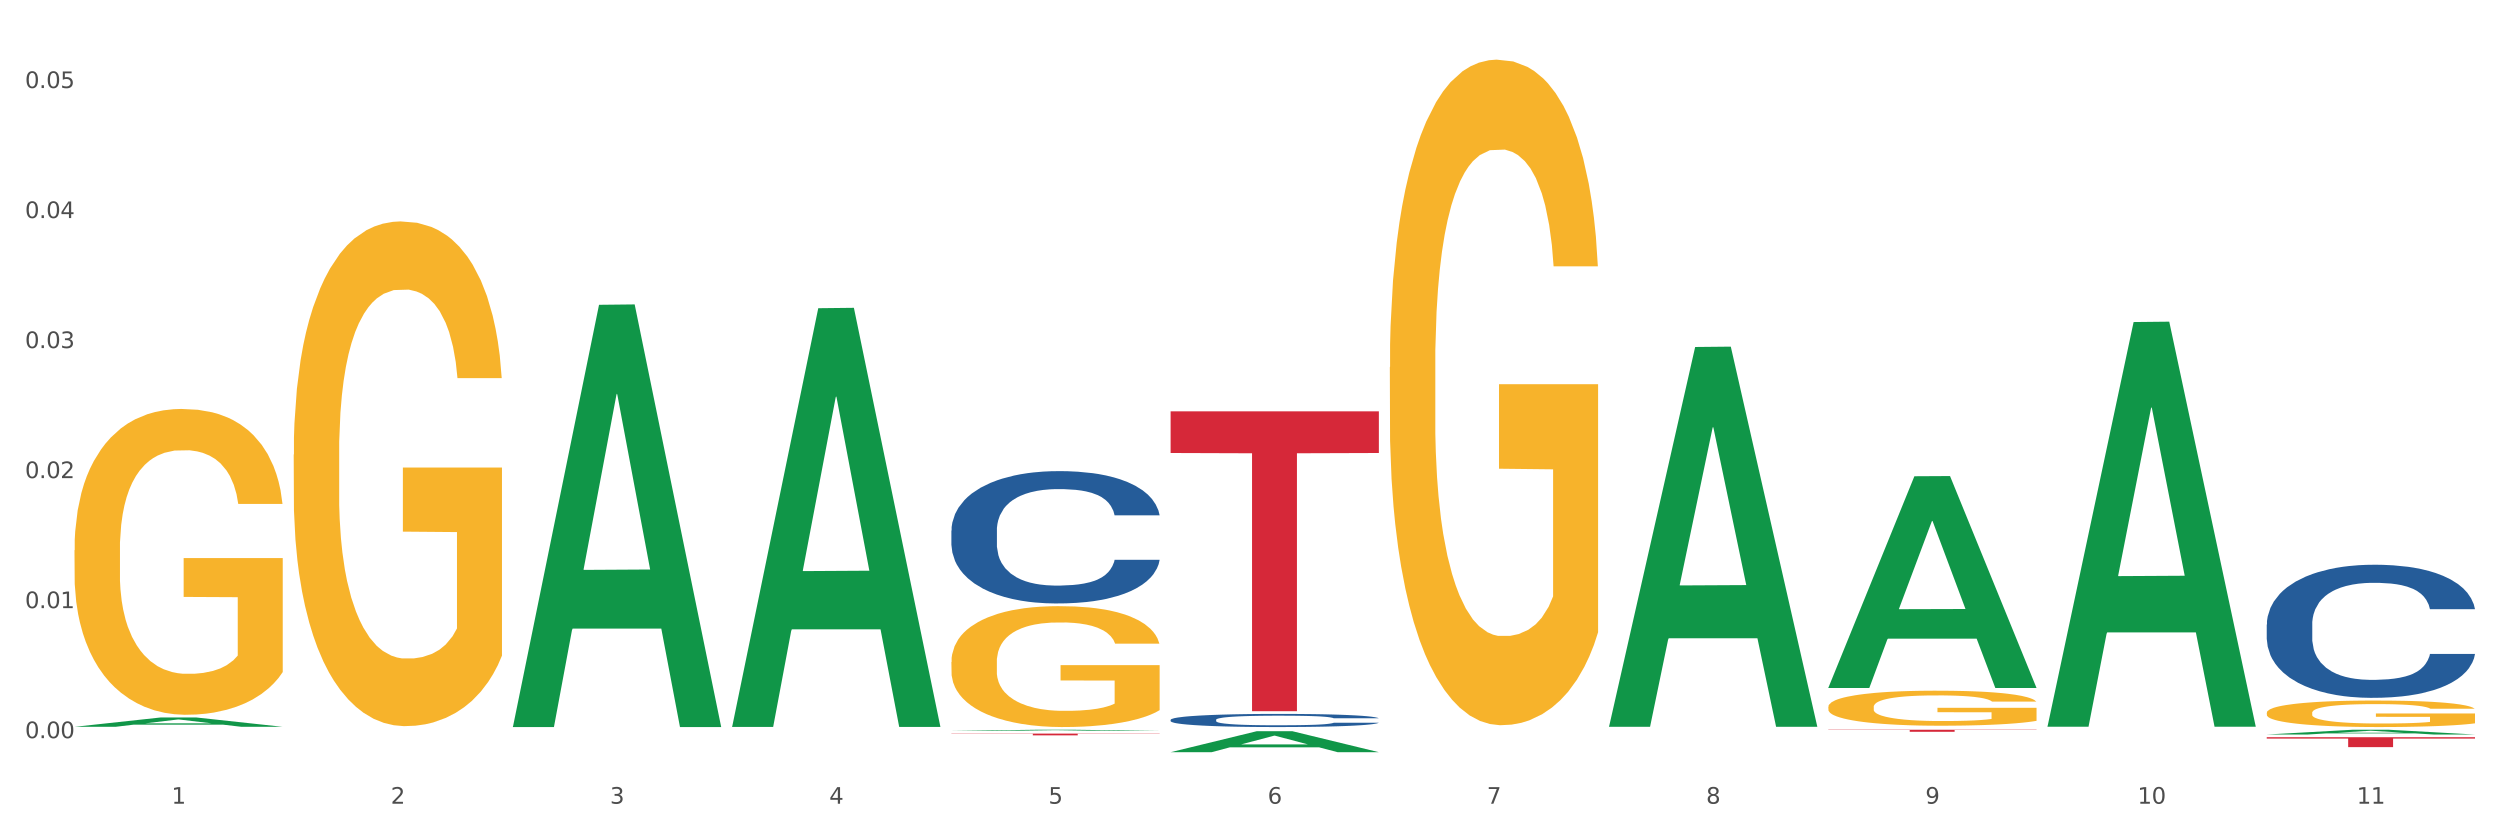
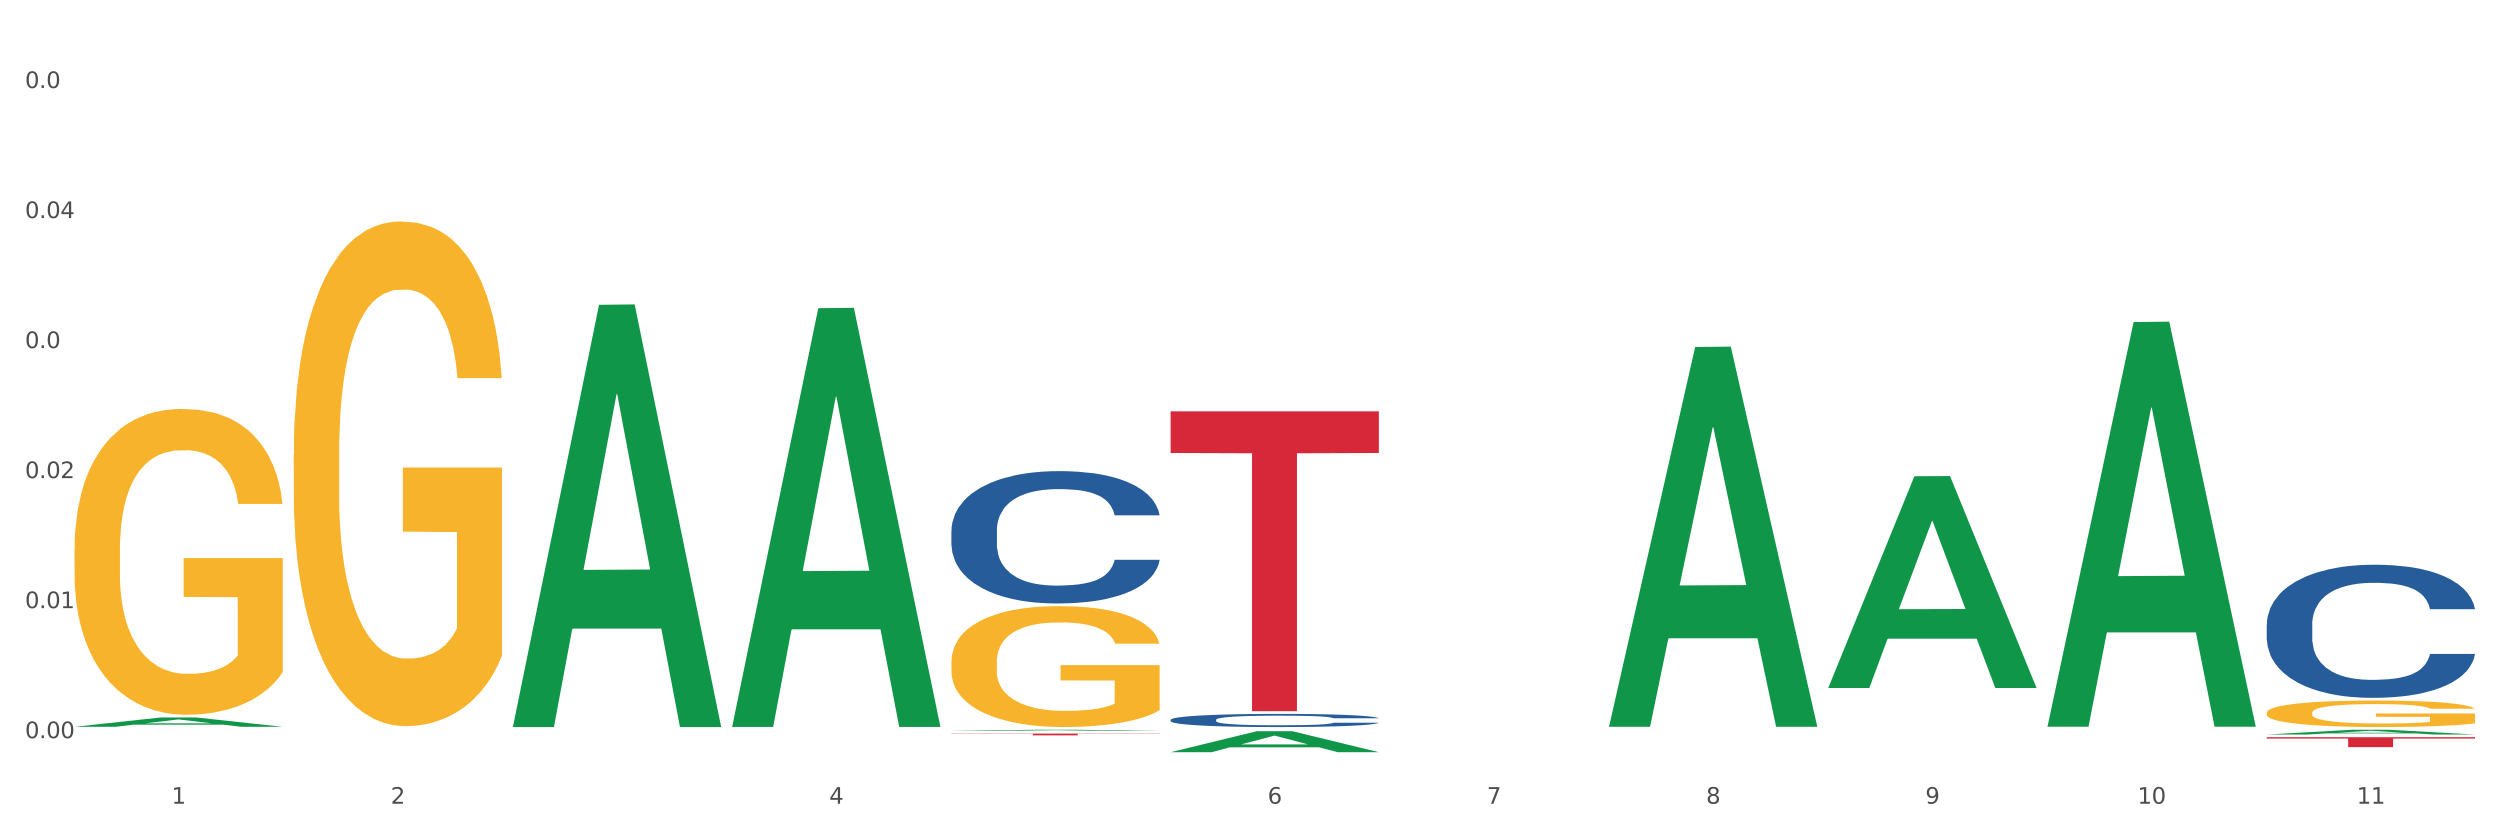
<svg xmlns="http://www.w3.org/2000/svg" xmlns:xlink="http://www.w3.org/1999/xlink" width="1080pt" height="360pt" viewBox="0 0 1080 360" version="1.1">
  <rect x="0" y="0" width="1080" height="360" fill="#333333" stroke="none" />
  <defs>
    <style type="text/css">*{stroke-linejoin: round; stroke-linecap: butt}</style>
  </defs>
  <g id="figure_1">
    <g id="patch_1">
      <path d="M 0 360  L 1080 360  L 1080 0  L 0 0  z " style="fill: #ffffff; stroke: #ffffff; stroke-linejoin: miter" />
    </g>
    <g id="axes_1">
      <g id="matplotlib.axis_1">
        <g id="xtick_1">
          <g id="text_1">
            <g style="fill: #4d4d4d" transform="translate(74.106 347.204) scale(0.096 -0.096)">
              <defs>
                <path id="DejaVuSans-31" d="M 794 531  L 1825 531  L 1825 4091  L 703 3866  L 703 4441  L 1819 4666  L 2450 4666  L 2450 531  L 3481 531  L 3481 0  L 794 0  L 794 531  z " transform="scale(0.016)" />
              </defs>
              <use xlink:href="#DejaVuSans-31" />
            </g>
          </g>
        </g>
        <g id="xtick_2">
          <g id="text_2">
            <g style="fill: #4d4d4d" transform="translate(168.812 347.204) scale(0.096 -0.096)">
              <defs>
                <path id="DejaVuSans-32" d="M 1228 531  L 3431 531  L 3431 0  L 469 0  L 469 531  Q 828 903 1448 1529  Q 2069 2156 2228 2338  Q 2531 2678 2651 2914  Q 2772 3150 2772 3378  Q 2772 3750 2511 3984  Q 2250 4219 1831 4219  Q 1534 4219 1204 4116  Q 875 4013 500 3803  L 500 4441  Q 881 4594 1212 4672  Q 1544 4750 1819 4750  Q 2544 4750 2975 4387  Q 3406 4025 3406 3419  Q 3406 3131 3298 2873  Q 3191 2616 2906 2266  Q 2828 2175 2409 1742  Q 1991 1309 1228 531  z " transform="scale(0.016)" />
              </defs>
              <use xlink:href="#DejaVuSans-32" />
            </g>
          </g>
        </g>
        <g id="xtick_3">
          <g id="text_3">
            <g style="fill: #4d4d4d" transform="translate(263.517 347.204) scale(0.096 -0.096)">
              <defs>
-                 <path id="DejaVuSans-33" d="M 2597 2516  Q 3050 2419 3304 2112  Q 3559 1806 3559 1356  Q 3559 666 3084 287  Q 2609 -91 1734 -91  Q 1441 -91 1130 -33  Q 819 25 488 141  L 488 750  Q 750 597 1062 519  Q 1375 441 1716 441  Q 2309 441 2620 675  Q 2931 909 2931 1356  Q 2931 1769 2642 2001  Q 2353 2234 1838 2234  L 1294 2234  L 1294 2753  L 1863 2753  Q 2328 2753 2575 2939  Q 2822 3125 2822 3475  Q 2822 3834 2567 4026  Q 2313 4219 1838 4219  Q 1578 4219 1281 4162  Q 984 4106 628 3988  L 628 4550  Q 988 4650 1302 4700  Q 1616 4750 1894 4750  Q 2613 4750 3031 4423  Q 3450 4097 3450 3541  Q 3450 3153 3228 2886  Q 3006 2619 2597 2516  z " transform="scale(0.016)" />
-               </defs>
+                 </defs>
              <use xlink:href="#DejaVuSans-33" />
            </g>
          </g>
        </g>
        <g id="xtick_4">
          <g id="text_4">
            <g style="fill: #4d4d4d" transform="translate(358.223 347.204) scale(0.096 -0.096)">
              <defs>
                <path id="DejaVuSans-34" d="M 2419 4116  L 825 1625  L 2419 1625  L 2419 4116  z M 2253 4666  L 3047 4666  L 3047 1625  L 3713 1625  L 3713 1100  L 3047 1100  L 3047 0  L 2419 0  L 2419 1100  L 313 1100  L 313 1709  L 2253 4666  z " transform="scale(0.016)" />
              </defs>
              <use xlink:href="#DejaVuSans-34" />
            </g>
          </g>
        </g>
        <g id="xtick_5">
          <g id="text_5">
            <g style="fill: #4d4d4d" transform="translate(452.928 347.204) scale(0.096 -0.096)">
              <defs>
-                 <path id="DejaVuSans-35" d="M 691 4666  L 3169 4666  L 3169 4134  L 1269 4134  L 1269 2991  Q 1406 3038 1543 3061  Q 1681 3084 1819 3084  Q 2600 3084 3056 2656  Q 3513 2228 3513 1497  Q 3513 744 3044 326  Q 2575 -91 1722 -91  Q 1428 -91 1123 -41  Q 819 9 494 109  L 494 744  Q 775 591 1075 516  Q 1375 441 1709 441  Q 2250 441 2565 725  Q 2881 1009 2881 1497  Q 2881 1984 2565 2268  Q 2250 2553 1709 2553  Q 1456 2553 1204 2497  Q 953 2441 691 2322  L 691 4666  z " transform="scale(0.016)" />
-               </defs>
+                 </defs>
              <use xlink:href="#DejaVuSans-35" />
            </g>
          </g>
        </g>
        <g id="xtick_6">
          <g id="text_6">
            <g style="fill: #4d4d4d" transform="translate(547.634 347.204) scale(0.096 -0.096)">
              <defs>
                <path id="DejaVuSans-36" d="M 2113 2584  Q 1688 2584 1439 2293  Q 1191 2003 1191 1497  Q 1191 994 1439 701  Q 1688 409 2113 409  Q 2538 409 2786 701  Q 3034 994 3034 1497  Q 3034 2003 2786 2293  Q 2538 2584 2113 2584  z M 3366 4563  L 3366 3988  Q 3128 4100 2886 4159  Q 2644 4219 2406 4219  Q 1781 4219 1451 3797  Q 1122 3375 1075 2522  Q 1259 2794 1537 2939  Q 1816 3084 2150 3084  Q 2853 3084 3261 2657  Q 3669 2231 3669 1497  Q 3669 778 3244 343  Q 2819 -91 2113 -91  Q 1303 -91 875 529  Q 447 1150 447 2328  Q 447 3434 972 4092  Q 1497 4750 2381 4750  Q 2619 4750 2861 4703  Q 3103 4656 3366 4563  z " transform="scale(0.016)" />
              </defs>
              <use xlink:href="#DejaVuSans-36" />
            </g>
          </g>
        </g>
        <g id="xtick_7">
          <g id="text_7">
            <g style="fill: #4d4d4d" transform="translate(642.339 347.204) scale(0.096 -0.096)">
              <defs>
                <path id="DejaVuSans-37" d="M 525 4666  L 3525 4666  L 3525 4397  L 1831 0  L 1172 0  L 2766 4134  L 525 4134  L 525 4666  z " transform="scale(0.016)" />
              </defs>
              <use xlink:href="#DejaVuSans-37" />
            </g>
          </g>
        </g>
        <g id="xtick_8">
          <g id="text_8">
            <g style="fill: #4d4d4d" transform="translate(737.044 347.204) scale(0.096 -0.096)">
              <defs>
                <path id="DejaVuSans-38" d="M 2034 2216  Q 1584 2216 1326 1975  Q 1069 1734 1069 1313  Q 1069 891 1326 650  Q 1584 409 2034 409  Q 2484 409 2743 651  Q 3003 894 3003 1313  Q 3003 1734 2745 1975  Q 2488 2216 2034 2216  z M 1403 2484  Q 997 2584 770 2862  Q 544 3141 544 3541  Q 544 4100 942 4425  Q 1341 4750 2034 4750  Q 2731 4750 3128 4425  Q 3525 4100 3525 3541  Q 3525 3141 3298 2862  Q 3072 2584 2669 2484  Q 3125 2378 3379 2068  Q 3634 1759 3634 1313  Q 3634 634 3220 271  Q 2806 -91 2034 -91  Q 1263 -91 848 271  Q 434 634 434 1313  Q 434 1759 690 2068  Q 947 2378 1403 2484  z M 1172 3481  Q 1172 3119 1398 2916  Q 1625 2713 2034 2713  Q 2441 2713 2670 2916  Q 2900 3119 2900 3481  Q 2900 3844 2670 4047  Q 2441 4250 2034 4250  Q 1625 4250 1398 4047  Q 1172 3844 1172 3481  z " transform="scale(0.016)" />
              </defs>
              <use xlink:href="#DejaVuSans-38" />
            </g>
          </g>
        </g>
        <g id="xtick_9">
          <g id="text_9">
            <g style="fill: #4d4d4d" transform="translate(831.75 347.204) scale(0.096 -0.096)">
              <defs>
                <path id="DejaVuSans-39" d="M 703 97  L 703 672  Q 941 559 1184 500  Q 1428 441 1663 441  Q 2288 441 2617 861  Q 2947 1281 2994 2138  Q 2813 1869 2534 1725  Q 2256 1581 1919 1581  Q 1219 1581 811 2004  Q 403 2428 403 3163  Q 403 3881 828 4315  Q 1253 4750 1959 4750  Q 2769 4750 3195 4129  Q 3622 3509 3622 2328  Q 3622 1225 3098 567  Q 2575 -91 1691 -91  Q 1453 -91 1209 -44  Q 966 3 703 97  z M 1959 2075  Q 2384 2075 2632 2365  Q 2881 2656 2881 3163  Q 2881 3666 2632 3958  Q 2384 4250 1959 4250  Q 1534 4250 1286 3958  Q 1038 3666 1038 3163  Q 1038 2656 1286 2365  Q 1534 2075 1959 2075  z " transform="scale(0.016)" />
              </defs>
              <use xlink:href="#DejaVuSans-39" />
            </g>
          </g>
        </g>
        <g id="xtick_10">
          <g id="text_10">
            <g style="fill: #4d4d4d" transform="translate(923.401 347.204) scale(0.096 -0.096)">
              <defs>
                <path id="DejaVuSans-30" d="M 2034 4250  Q 1547 4250 1301 3770  Q 1056 3291 1056 2328  Q 1056 1369 1301 889  Q 1547 409 2034 409  Q 2525 409 2770 889  Q 3016 1369 3016 2328  Q 3016 3291 2770 3770  Q 2525 4250 2034 4250  z M 2034 4750  Q 2819 4750 3233 4129  Q 3647 3509 3647 2328  Q 3647 1150 3233 529  Q 2819 -91 2034 -91  Q 1250 -91 836 529  Q 422 1150 422 2328  Q 422 3509 836 4129  Q 1250 4750 2034 4750  z " transform="scale(0.016)" />
              </defs>
              <use xlink:href="#DejaVuSans-31" />
              <use xlink:href="#DejaVuSans-30" transform="translate(63.623 0)" />
            </g>
          </g>
        </g>
        <g id="xtick_11">
          <g id="text_11">
            <g style="fill: #4d4d4d" transform="translate(1018.107 347.204) scale(0.096 -0.096)">
              <use xlink:href="#DejaVuSans-31" />
              <use xlink:href="#DejaVuSans-31" transform="translate(63.623 0)" />
            </g>
          </g>
        </g>
        <g id="xtick_12" />
        <g id="xtick_13" />
        <g id="xtick_14" />
        <g id="xtick_15" />
        <g id="xtick_16" />
        <g id="xtick_17" />
        <g id="xtick_18" />
        <g id="xtick_19" />
        <g id="xtick_20" />
        <g id="xtick_21" />
      </g>
      <g id="matplotlib.axis_2">
        <g id="ytick_1">
          <g id="text_12">
            <g style="fill: #4d4d4d" transform="translate(10.8 318.89) scale(0.096 -0.096)">
              <defs>
                <path id="DejaVuSans-2e" d="M 684 794  L 1344 794  L 1344 0  L 684 0  L 684 794  z " transform="scale(0.016)" />
              </defs>
              <use xlink:href="#DejaVuSans-30" />
              <use xlink:href="#DejaVuSans-2e" transform="translate(63.623 0)" />
              <use xlink:href="#DejaVuSans-30" transform="translate(95.41 0)" />
              <use xlink:href="#DejaVuSans-30" transform="translate(159.033 0)" />
            </g>
          </g>
        </g>
        <g id="ytick_2">
          <g id="text_13">
            <g style="fill: #4d4d4d" transform="translate(10.8 262.718) scale(0.096 -0.096)">
              <use xlink:href="#DejaVuSans-30" />
              <use xlink:href="#DejaVuSans-2e" transform="translate(63.623 0)" />
              <use xlink:href="#DejaVuSans-30" transform="translate(95.41 0)" />
              <use xlink:href="#DejaVuSans-31" transform="translate(159.033 0)" />
            </g>
          </g>
        </g>
        <g id="ytick_3">
          <g id="text_14">
            <g style="fill: #4d4d4d" transform="translate(10.8 206.547) scale(0.096 -0.096)">
              <use xlink:href="#DejaVuSans-30" />
              <use xlink:href="#DejaVuSans-2e" transform="translate(63.623 0)" />
              <use xlink:href="#DejaVuSans-30" transform="translate(95.41 0)" />
              <use xlink:href="#DejaVuSans-32" transform="translate(159.033 0)" />
            </g>
          </g>
        </g>
        <g id="ytick_4">
          <g id="text_15">
            <g style="fill: #4d4d4d" transform="translate(10.8 150.376) scale(0.096 -0.096)">
              <use xlink:href="#DejaVuSans-30" />
              <use xlink:href="#DejaVuSans-2e" transform="translate(63.623 0)" />
              <use xlink:href="#DejaVuSans-30" transform="translate(95.41 0)" />
              <use xlink:href="#DejaVuSans-33" transform="translate(159.033 0)" />
            </g>
          </g>
        </g>
        <g id="ytick_5">
          <g id="text_16">
            <g style="fill: #4d4d4d" transform="translate(10.8 94.205) scale(0.096 -0.096)">
              <use xlink:href="#DejaVuSans-30" />
              <use xlink:href="#DejaVuSans-2e" transform="translate(63.623 0)" />
              <use xlink:href="#DejaVuSans-30" transform="translate(95.41 0)" />
              <use xlink:href="#DejaVuSans-34" transform="translate(159.033 0)" />
            </g>
          </g>
        </g>
        <g id="ytick_6">
          <g id="text_17">
            <g style="fill: #4d4d4d" transform="translate(10.8 38.034) scale(0.096 -0.096)">
              <use xlink:href="#DejaVuSans-30" />
              <use xlink:href="#DejaVuSans-2e" transform="translate(63.623 0)" />
              <use xlink:href="#DejaVuSans-30" transform="translate(95.41 0)" />
              <use xlink:href="#DejaVuSans-35" transform="translate(159.033 0)" />
            </g>
          </g>
        </g>
        <g id="ytick_7" />
        <g id="ytick_8" />
        <g id="ytick_9" />
        <g id="ytick_10" />
        <g id="ytick_11" />
      </g>
      <g id="PolyCollection_1">
        <path d="M 32.175 313.979  L 32.268 313.975  L 69.369 309.951  L 84.766 309.947  L 122.145 313.986  L 104.337 313.986  L 96.267 313.046  L 57.96 313.046  L 57.682 313.061  L 49.891 313.986  L 32.175 313.986  L 32.175 313.979  L 62.783 312.484  L 91.444 312.481  L 77.253 310.808  L 77.067 310.8  L 76.882 310.812  L 62.691 312.481  L 62.783 312.484  L 32.175 313.979  z " clip-path="url(#pef32b2236a)" style="fill: #109648" />
        <path d="M 979.23 318.47  L 1069.2 318.47  L 1069.2 319.065  L 1033.809 319.069  L 1033.809 322.751  L 1014.408 322.751  L 1014.408 319.069  L 979.23 319.065  L 979.23 318.474  L 979.23 318.47  z " clip-path="url(#pef32b2236a)" style="fill: #d62839" />
-         <path d="M 789.819 315.242  L 879.789 315.242  L 879.789 315.367  L 844.398 315.368  L 844.398 316.137  L 824.997 316.137  L 824.997 315.368  L 789.819 315.367  L 789.819 315.243  L 789.819 315.242  z " clip-path="url(#pef32b2236a)" style="fill: #d62839" />
        <path d="M 505.702 177.691  L 595.673 177.691  L 595.673 195.695  L 560.281 195.817  L 560.281 307.248  L 540.88 307.248  L 540.88 195.817  L 505.702 195.695  L 505.702 177.813  L 505.702 177.691  z " clip-path="url(#pef32b2236a)" style="fill: #d62839" />
        <path d="M 410.997 316.915  L 500.967 316.915  L 500.967 317.02  L 465.576 317.021  L 465.576 317.676  L 446.175 317.676  L 446.175 317.021  L 410.997 317.02  L 410.997 316.915  L 410.997 316.915  z " clip-path="url(#pef32b2236a)" style="fill: #d62839" />
        <path d="M 979.23 307.923  L 979.336 307.913  L 979.336 307.536  L 979.548 307.212  L 980.611 306.428  L 982.204 305.779  L 983.372 305.434  L 984.541 305.152  L 985.922 304.869  L 987.621 304.576  L 990.702 304.147  L 992.614 303.928  L 994.951 303.698  L 999.2 303.363  L 1002.28 303.175  L 1005.467 303.018  L 1010.672 302.829  L 1014.071 302.746  L 1017.682 302.683  L 1022.037 302.641  L 1025.33 302.631  L 1032.553 302.662  L 1038.714 302.756  L 1041.688 302.829  L 1045.512 302.955  L 1047.531 303.039  L 1050.824 303.206  L 1054.223 303.426  L 1056.56 303.614  L 1060.065 303.97  L 1062.72 304.325  L 1065.164 304.765  L 1066.438 305.068  L 1067.394 305.35  L 1068.244 305.675  L 1069.094 306.187  L 1049.974 306.187  L 1049.23 305.821  L 1048.062 305.476  L 1046.362 305.141  L 1044.875 304.932  L 1042.326 304.67  L 1039.989 304.503  L 1037.546 304.378  L 1034.572 304.273  L 1032.235 304.221  L 1028.942 304.179  L 1022.462 304.189  L 1018.107 304.273  L 1015.133 304.378  L 1013.221 304.472  L 1011.521 304.576  L 1009.609 304.723  L 1007.379 304.942  L 1005.785 305.141  L 1004.192 305.392  L 1002.917 305.643  L 1001.749 305.936  L 1000.793 306.25  L 1000.049 306.574  L 999.412 306.972  L 998.881 307.631  L 998.881 309.064  L 999.093 309.388  L 999.624 309.817  L 1000.262 310.141  L 1001.324 310.528  L 1002.28 310.789  L 1004.086 311.166  L 1006.104 311.48  L 1007.697 311.679  L 1009.291 311.846  L 1012.052 312.076  L 1015.133 312.264  L 1017.788 312.379  L 1021.4 312.484  L 1023.843 312.526  L 1025.968 312.547  L 1031.172 312.547  L 1034.89 312.515  L 1039.033 312.442  L 1042.22 312.348  L 1044.875 312.233  L 1047.849 312.045  L 1049.761 311.867  L 1049.761 309.681  L 1026.392 309.67  L 1026.392 308.216  L 1069.2 308.216  L 1069.2 312.484  L 1067.394 312.704  L 1065.376 312.902  L 1063.252 313.08  L 1060.065 313.3  L 1056.241 313.509  L 1052.842 313.656  L 1049.23 313.781  L 1044.981 313.896  L 1039.458 314.001  L 1036.059 314.043  L 1031.81 314.074  L 1026.817 314.084  L 1022.462 314.063  L 1018.213 314.011  L 1013.752 313.917  L 1009.397 313.781  L 1006.104 313.645  L 1002.811 313.478  L 999.306 313.258  L 996.544 313.049  L 994.42 312.861  L 992.083 312.62  L 989.533 312.306  L 987.621 312.024  L 985.922 311.731  L 984.116 311.354  L 982.841 311.03  L 981.567 310.622  L 980.823 310.319  L 979.973 309.848  L 979.336 309.189  L 979.23 307.923  z " clip-path="url(#pef32b2236a)" style="fill: #f7b32b" />
-         <path d="M 789.819 305.372  L 789.925 305.359  L 789.925 304.861  L 790.138 304.432  L 791.2 303.396  L 792.793 302.539  L 793.962 302.082  L 795.13 301.709  L 796.511 301.336  L 798.21 300.949  L 801.291 300.382  L 803.203 300.092  L 805.54 299.788  L 809.789 299.345  L 812.869 299.096  L 816.056 298.889  L 821.261 298.64  L 824.66 298.53  L 828.271 298.447  L 832.626 298.391  L 835.919 298.378  L 843.142 298.419  L 849.303 298.543  L 852.277 298.64  L 856.101 298.806  L 858.12 298.917  L 861.413 299.138  L 864.812 299.428  L 867.149 299.677  L 870.654 300.147  L 873.309 300.617  L 875.753 301.198  L 877.027 301.598  L 877.983 301.972  L 878.833 302.4  L 879.683 303.078  L 860.563 303.078  L 859.819 302.594  L 858.651 302.138  L 856.951 301.695  L 855.464 301.419  L 852.915 301.073  L 850.578 300.852  L 848.135 300.686  L 845.161 300.548  L 842.824 300.479  L 839.531 300.423  L 833.051 300.437  L 828.696 300.548  L 825.722 300.686  L 823.81 300.811  L 822.11 300.949  L 820.198 301.142  L 817.968 301.433  L 816.374 301.695  L 814.781 302.027  L 813.506 302.359  L 812.338 302.746  L 811.382 303.161  L 810.638 303.589  L 810.001 304.114  L 809.47 304.985  L 809.47 306.879  L 809.682 307.308  L 810.213 307.874  L 810.851 308.303  L 811.913 308.814  L 812.869 309.16  L 814.675 309.658  L 816.693 310.072  L 818.286 310.335  L 819.88 310.556  L 822.641 310.86  L 825.722 311.109  L 828.377 311.261  L 831.989 311.399  L 834.432 311.455  L 836.557 311.482  L 841.761 311.482  L 845.479 311.441  L 849.622 311.344  L 852.809 311.22  L 855.464 311.068  L 858.438 310.819  L 860.35 310.584  L 860.35 307.695  L 836.981 307.681  L 836.981 305.759  L 879.789 305.759  L 879.789 311.399  L 877.983 311.69  L 875.965 311.952  L 873.841 312.187  L 870.654 312.478  L 866.83 312.754  L 863.431 312.948  L 859.819 313.114  L 855.57 313.266  L 850.047 313.404  L 846.648 313.459  L 842.399 313.501  L 837.406 313.514  L 833.051 313.487  L 828.802 313.418  L 824.341 313.293  L 819.986 313.114  L 816.693 312.934  L 813.4 312.713  L 809.895 312.422  L 807.133 312.146  L 805.009 311.897  L 802.672 311.579  L 800.122 311.164  L 798.21 310.791  L 796.511 310.404  L 794.705 309.906  L 793.43 309.478  L 792.156 308.939  L 791.412 308.538  L 790.562 307.916  L 789.925 307.045  L 789.819 305.372  z " clip-path="url(#pef32b2236a)" style="fill: #f7b32b" />
-         <path d="M 600.408 158.633  L 600.514 158.37  L 600.514 148.917  L 600.727 140.776  L 601.789 121.082  L 603.382 104.801  L 604.551 96.135  L 605.719 89.045  L 607.1 81.955  L 608.799 74.602  L 611.88 63.836  L 613.792 58.321  L 616.129 52.544  L 620.378 44.141  L 623.458 39.414  L 626.645 35.476  L 631.85 30.749  L 635.249 28.648  L 638.86 27.072  L 643.215 26.022  L 646.508 25.759  L 653.731 26.547  L 659.892 28.911  L 662.867 30.749  L 666.691 33.9  L 668.709 36.001  L 672.002 40.202  L 675.401 45.717  L 677.738 50.444  L 681.243 59.372  L 683.899 68.3  L 686.342 79.329  L 687.616 86.944  L 688.572 94.034  L 689.422 102.175  L 690.272 115.042  L 671.152 115.042  L 670.408 105.851  L 669.24 97.186  L 667.54 88.782  L 666.053 83.531  L 663.504 76.966  L 661.167 72.764  L 658.724 69.613  L 655.75 66.987  L 653.413 65.674  L 650.12 64.624  L 643.64 64.886  L 639.285 66.987  L 636.311 69.613  L 634.399 71.976  L 632.699 74.602  L 630.787 78.279  L 628.557 83.793  L 626.963 88.782  L 625.37 95.085  L 624.095 101.387  L 622.927 108.74  L 621.971 116.618  L 621.227 124.758  L 620.59 134.737  L 620.059 151.28  L 620.059 187.256  L 620.271 195.396  L 620.803 206.163  L 621.44 214.303  L 622.502 224.019  L 623.458 230.584  L 625.264 240.038  L 627.282 247.916  L 628.875 252.905  L 630.469 257.106  L 633.231 262.883  L 636.311 267.61  L 638.967 270.499  L 642.578 273.125  L 645.021 274.175  L 647.146 274.7  L 652.351 274.7  L 656.068 273.913  L 660.211 272.074  L 663.398 269.711  L 666.053 266.822  L 669.027 262.096  L 670.939 257.632  L 670.939 202.749  L 647.571 202.486  L 647.571 165.986  L 690.378 165.986  L 690.378 273.125  L 688.572 278.639  L 686.554 283.629  L 684.43 288.093  L 681.243 293.607  L 677.419 298.859  L 674.02 302.535  L 670.408 305.687  L 666.159 308.575  L 660.636 311.201  L 657.237 312.252  L 652.988 313.039  L 647.995 313.302  L 643.64 312.777  L 639.391 311.464  L 634.93 309.1  L 630.575 305.687  L 627.282 302.273  L 623.989 298.071  L 620.484 292.557  L 617.722 287.305  L 615.598 282.578  L 613.261 276.538  L 610.711 268.661  L 608.799 261.571  L 607.1 254.218  L 605.294 244.764  L 604.019 236.624  L 602.745 226.383  L 602.001 218.767  L 601.151 206.951  L 600.514 190.407  L 600.408 158.633  z " clip-path="url(#pef32b2236a)" style="fill: #f7b32b" />
        <path d="M 410.997 285.99  L 411.103 285.942  L 411.103 284.225  L 411.316 282.747  L 412.378 279.169  L 413.971 276.212  L 415.14 274.638  L 416.308 273.35  L 417.689 272.062  L 419.388 270.727  L 422.469 268.771  L 424.381 267.769  L 426.718 266.72  L 430.967 265.193  L 434.047 264.335  L 437.234 263.619  L 442.439 262.761  L 445.838 262.379  L 449.449 262.093  L 453.804 261.902  L 457.097 261.855  L 464.32 261.998  L 470.481 262.427  L 473.456 262.761  L 477.28 263.333  L 479.298 263.715  L 482.591 264.478  L 485.99 265.48  L 488.327 266.338  L 491.832 267.96  L 494.488 269.582  L 496.931 271.585  L 498.205 272.968  L 499.161 274.256  L 500.011 275.735  L 500.861 278.072  L 481.741 278.072  L 480.997 276.403  L 479.829 274.829  L 478.129 273.302  L 476.642 272.348  L 474.093 271.156  L 471.756 270.393  L 469.313 269.82  L 466.339 269.343  L 464.002 269.105  L 460.709 268.914  L 454.229 268.962  L 449.874 269.343  L 446.9 269.82  L 444.988 270.25  L 443.288 270.727  L 441.376 271.394  L 439.146 272.396  L 437.552 273.302  L 435.959 274.447  L 434.684 275.592  L 433.516 276.927  L 432.56 278.358  L 431.816 279.837  L 431.179 281.649  L 430.648 284.654  L 430.648 291.189  L 430.86 292.668  L 431.392 294.623  L 432.029 296.102  L 433.091 297.867  L 434.047 299.059  L 435.853 300.777  L 437.871 302.207  L 439.464 303.114  L 441.058 303.877  L 443.82 304.926  L 446.9 305.785  L 449.556 306.31  L 453.167 306.787  L 455.61 306.977  L 457.735 307.073  L 462.94 307.073  L 466.657 306.93  L 470.8 306.596  L 473.987 306.166  L 476.642 305.642  L 479.616 304.783  L 481.528 303.972  L 481.528 294.003  L 458.16 293.956  L 458.16 287.326  L 500.967 287.326  L 500.967 306.787  L 499.161 307.788  L 497.143 308.694  L 495.019 309.505  L 491.832 310.507  L 488.008 311.461  L 484.609 312.129  L 480.997 312.701  L 476.748 313.226  L 471.225 313.703  L 467.826 313.894  L 463.577 314.037  L 458.584 314.084  L 454.229 313.989  L 449.98 313.75  L 445.519 313.321  L 441.164 312.701  L 437.871 312.081  L 434.578 311.318  L 431.073 310.316  L 428.311 309.362  L 426.187 308.504  L 423.85 307.407  L 421.3 305.976  L 419.388 304.688  L 417.689 303.352  L 415.883 301.635  L 414.608 300.156  L 413.334 298.296  L 412.59 296.913  L 411.74 294.767  L 411.103 291.762  L 410.997 285.99  z " clip-path="url(#pef32b2236a)" style="fill: #f7b32b" />
        <path d="M 126.88 196.407  L 126.987 196.208  L 126.987 189.039  L 127.199 182.866  L 128.261 167.93  L 129.855 155.584  L 131.023 149.012  L 132.192 143.636  L 133.572 138.259  L 135.272 132.683  L 138.352 124.518  L 140.264 120.336  L 142.601 115.955  L 146.85 109.583  L 149.931 105.998  L 153.117 103.011  L 158.322 99.427  L 161.721 97.834  L 165.333 96.639  L 169.688 95.842  L 172.981 95.643  L 180.204 96.24  L 186.365 98.033  L 189.339 99.427  L 193.163 101.816  L 195.181 103.409  L 198.474 106.596  L 201.873 110.778  L 204.21 114.362  L 207.716 121.133  L 210.371 127.904  L 212.814 136.267  L 214.089 142.042  L 215.045 147.419  L 215.895 153.592  L 216.744 163.35  L 197.624 163.35  L 196.881 156.38  L 195.712 149.809  L 194.013 143.436  L 192.526 139.454  L 189.976 134.475  L 187.64 131.289  L 185.196 128.899  L 182.222 126.908  L 179.885 125.912  L 176.592 125.116  L 170.113 125.315  L 165.758 126.908  L 162.784 128.899  L 160.872 130.691  L 159.172 132.683  L 157.26 135.471  L 155.029 139.653  L 153.436 143.436  L 151.843 148.216  L 150.568 152.995  L 149.4 158.571  L 148.444 164.545  L 147.7 170.718  L 147.063 178.286  L 146.532 190.831  L 146.532 218.113  L 146.744 224.287  L 147.275 232.451  L 147.912 238.625  L 148.975 245.993  L 149.931 250.971  L 151.736 258.14  L 153.755 264.114  L 155.348 267.898  L 156.941 271.084  L 159.703 275.465  L 162.784 279.05  L 165.439 281.24  L 169.051 283.232  L 171.494 284.028  L 173.618 284.427  L 178.823 284.427  L 182.541 283.829  L 186.684 282.435  L 189.87 280.643  L 192.526 278.452  L 195.5 274.868  L 197.412 271.483  L 197.412 229.863  L 174.043 229.663  L 174.043 201.983  L 216.851 201.983  L 216.851 283.232  L 215.045 287.414  L 213.027 291.197  L 210.902 294.583  L 207.716 298.765  L 203.892 302.747  L 200.492 305.535  L 196.881 307.925  L 192.632 310.116  L 187.108 312.107  L 183.709 312.903  L 179.46 313.501  L 174.468 313.7  L 170.113 313.302  L 165.864 312.306  L 161.403 310.514  L 157.048 307.925  L 153.755 305.336  L 150.462 302.15  L 146.956 297.968  L 144.195 293.985  L 142.07 290.401  L 139.733 285.821  L 137.184 279.846  L 135.272 274.47  L 133.572 268.894  L 131.767 261.725  L 130.492 255.552  L 129.217 247.785  L 128.474 242.01  L 127.624 233.049  L 126.987 220.503  L 126.88 196.407  z " clip-path="url(#pef32b2236a)" style="fill: #f7b32b" />
        <path d="M 32.175 237.717  L 32.281 237.597  L 32.281 233.253  L 32.494 229.512  L 33.556 220.462  L 35.149 212.981  L 36.318 208.999  L 37.486 205.741  L 38.867 202.483  L 40.567 199.105  L 43.647 194.157  L 45.559 191.623  L 47.896 188.969  L 52.145 185.108  L 55.225 182.936  L 58.412 181.126  L 63.617 178.954  L 67.016 177.988  L 70.627 177.264  L 74.983 176.782  L 78.275 176.661  L 85.499 177.023  L 91.659 178.109  L 94.634 178.954  L 98.458 180.402  L 100.476 181.367  L 103.769 183.298  L 107.168 185.831  L 109.505 188.003  L 113.01 192.106  L 115.666 196.209  L 118.109 201.277  L 119.383 204.776  L 120.339 208.034  L 121.189 211.774  L 122.039 217.687  L 102.919 217.687  L 102.175 213.464  L 101.007 209.482  L 99.307 205.621  L 97.82 203.207  L 95.271 200.191  L 92.934 198.26  L 90.491 196.812  L 87.517 195.605  L 85.18 195.002  L 81.887 194.519  L 75.407 194.64  L 71.052 195.605  L 68.078 196.812  L 66.166 197.898  L 64.467 199.105  L 62.555 200.794  L 60.324 203.328  L 58.731 205.621  L 57.137 208.517  L 55.863 211.412  L 54.694 214.791  L 53.738 218.411  L 52.995 222.152  L 52.357 226.737  L 51.826 234.339  L 51.826 250.87  L 52.039 254.611  L 52.57 259.558  L 53.207 263.298  L 54.269 267.763  L 55.225 270.78  L 57.031 275.124  L 59.049 278.744  L 60.643 281.036  L 62.236 282.967  L 64.998 285.622  L 68.078 287.793  L 70.734 289.121  L 74.345 290.327  L 76.788 290.81  L 78.913 291.051  L 84.118 291.051  L 87.835 290.689  L 91.978 289.845  L 95.165 288.759  L 97.82 287.431  L 100.795 285.26  L 102.707 283.208  L 102.707 257.989  L 79.338 257.869  L 79.338 241.096  L 122.145 241.096  L 122.145 290.327  L 120.339 292.861  L 118.321 295.154  L 116.197 297.205  L 113.01 299.739  L 109.186 302.153  L 105.787 303.842  L 102.175 305.29  L 97.927 306.617  L 92.403 307.824  L 89.004 308.307  L 84.755 308.669  L 79.763 308.789  L 75.407 308.548  L 71.159 307.945  L 66.697 306.859  L 62.342 305.29  L 59.049 303.721  L 55.756 301.791  L 52.251 299.257  L 49.489 296.843  L 47.365 294.671  L 45.028 291.896  L 42.479 288.276  L 40.567 285.018  L 38.867 281.64  L 37.061 277.296  L 35.787 273.555  L 34.512 268.849  L 33.768 265.35  L 32.919 259.92  L 32.281 252.318  L 32.175 237.717  z " clip-path="url(#pef32b2236a)" style="fill: #f7b32b" />
        <path d="M 505.702 310.957  L 505.809 310.952  L 505.809 310.807  L 506.128 310.61  L 507.298 310.247  L 508.786 309.972  L 511.339 309.65  L 512.721 309.515  L 514.529 309.365  L 518.251 309.121  L 522.505 308.914  L 525.483 308.8  L 527.716 308.727  L 532.715 308.597  L 535.586 308.54  L 538.564 308.494  L 541.116 308.463  L 545.37 308.426  L 548.773 308.411  L 552.708 308.406  L 556.005 308.411  L 560.365 308.432  L 566.746 308.494  L 569.192 308.53  L 572.489 308.592  L 575.892 308.675  L 578.657 308.758  L 581.847 308.878  L 585.144 309.033  L 588.335 309.23  L 590.568 309.412  L 592.376 309.604  L 593.971 309.837  L 595.141 310.091  L 595.673 310.304  L 576.211 310.304  L 575.679 310.112  L 574.616 309.904  L 573.552 309.764  L 572.382 309.65  L 570.575 309.521  L 568.979 309.438  L 566.321 309.339  L 563.875 309.277  L 561.854 309.241  L 559.408 309.209  L 554.197 309.178  L 550.475 309.178  L 548.135 309.189  L 545.264 309.215  L 542.818 309.251  L 539.946 309.313  L 537.713 309.381  L 535.48 309.469  L 534.204 309.531  L 532.289 309.645  L 531.013 309.738  L 529.312 309.899  L 528.354 310.013  L 526.653 310.309  L 525.908 310.527  L 525.589 310.677  L 525.377 310.843  L 525.377 311.652  L 526.015 312.015  L 526.547 312.171  L 527.397 312.347  L 528.993 312.575  L 531.332 312.798  L 533.778 312.959  L 535.799 313.058  L 537.713 313.13  L 539.627 313.187  L 541.967 313.239  L 543.881 313.27  L 546.753 313.301  L 550.156 313.317  L 552.814 313.317  L 558.238 313.291  L 560.684 313.265  L 563.024 313.229  L 565.576 313.172  L 567.597 313.109  L 568.767 313.063  L 570.681 312.964  L 572.17 312.86  L 573.446 312.741  L 574.297 312.637  L 575.254 312.482  L 575.998 312.306  L 576.211 312.212  L 595.673 312.212  L 595.247 312.399  L 594.503 312.58  L 593.014 312.824  L 591.844 312.964  L 590.036 313.135  L 588.122 313.281  L 585.463 313.441  L 583.017 313.561  L 580.465 313.664  L 577.7 313.758  L 572.701 313.887  L 570.894 313.924  L 567.065 313.986  L 564.087 314.022  L 559.727 314.058  L 555.26 314.079  L 550.581 314.084  L 546.434 314.074  L 541.861 314.043  L 538.989 314.012  L 535.799 313.965  L 532.077 313.892  L 528.567 313.804  L 525.27 313.701  L 522.186 313.581  L 519.315 313.446  L 515.593 313.223  L 512.828 313.006  L 510.807 312.803  L 509.425 312.632  L 508.042 312.414  L 507.298 312.264  L 506.128 311.901  L 505.702 311.564  L 505.702 310.957  z " clip-path="url(#pef32b2236a)" style="fill: #255c99" />
        <path d="M 979.23 269.802  L 979.336 269.749  L 979.336 268.279  L 979.655 266.283  L 980.825 262.606  L 982.314 259.823  L 984.866 256.566  L 986.249 255.201  L 988.057 253.678  L 991.779 251.209  L 996.033 249.108  L 999.01 247.953  L 1001.244 247.217  L 1006.242 245.904  L 1009.114 245.327  L 1012.091 244.854  L 1014.644 244.539  L 1018.898 244.171  L 1022.301 244.014  L 1026.236 243.961  L 1029.532 244.014  L 1033.893 244.224  L 1040.273 244.854  L 1042.719 245.222  L 1046.016 245.852  L 1049.419 246.692  L 1052.184 247.533  L 1055.375 248.741  L 1058.672 250.316  L 1061.862 252.312  L 1064.095 254.15  L 1065.903 256.094  L 1067.498 258.457  L 1068.668 261.031  L 1069.2 263.184  L 1049.738 263.184  L 1049.207 261.241  L 1048.143 259.14  L 1047.08 257.722  L 1045.91 256.566  L 1044.102 255.253  L 1042.507 254.413  L 1039.848 253.415  L 1037.402 252.785  L 1035.381 252.417  L 1032.935 252.102  L 1027.724 251.787  L 1024.002 251.787  L 1021.663 251.892  L 1018.791 252.155  L 1016.345 252.522  L 1013.474 253.152  L 1011.24 253.835  L 1009.007 254.728  L 1007.731 255.358  L 1005.817 256.514  L 1004.541 257.459  L 1002.839 259.087  L 1001.882 260.243  L 1000.18 263.237  L 999.436 265.443  L 999.117 266.966  L 998.904 268.646  L 998.904 276.84  L 999.542 280.516  L 1000.074 282.092  L 1000.925 283.878  L 1002.52 286.189  L 1004.86 288.447  L 1007.306 290.075  L 1009.326 291.073  L 1011.24 291.809  L 1013.155 292.386  L 1015.494 292.912  L 1017.409 293.227  L 1020.28 293.542  L 1023.683 293.7  L 1026.342 293.7  L 1031.766 293.437  L 1034.212 293.174  L 1036.551 292.807  L 1039.104 292.229  L 1041.124 291.599  L 1042.294 291.126  L 1044.208 290.128  L 1045.697 289.078  L 1046.973 287.87  L 1047.824 286.819  L 1048.781 285.243  L 1049.526 283.458  L 1049.738 282.512  L 1069.2 282.512  L 1068.775 284.403  L 1068.03 286.241  L 1066.541 288.71  L 1065.371 290.128  L 1063.564 291.861  L 1061.649 293.332  L 1058.991 294.96  L 1056.545 296.168  L 1053.992 297.219  L 1051.227 298.164  L 1046.229 299.477  L 1044.421 299.845  L 1040.592 300.475  L 1037.615 300.843  L 1033.254 301.21  L 1028.788 301.42  L 1024.109 301.473  L 1019.961 301.368  L 1015.388 301.053  L 1012.517 300.737  L 1009.326 300.265  L 1005.604 299.529  L 1002.095 298.637  L 998.798 297.586  L 995.714 296.378  L 992.842 295.013  L 989.12 292.754  L 986.355 290.548  L 984.334 288.5  L 982.952 286.767  L 981.569 284.561  L 980.825 283.038  L 979.655 279.361  L 979.23 275.947  L 979.23 269.802  z " clip-path="url(#pef32b2236a)" style="fill: #255c99" />
        <path d="M 410.997 229.21  L 411.103 229.158  L 411.103 227.696  L 411.422 225.712  L 412.592 222.057  L 414.081 219.289  L 416.633 216.052  L 418.016 214.694  L 419.824 213.18  L 423.546 210.726  L 427.8 208.637  L 430.778 207.489  L 433.011 206.757  L 438.009 205.452  L 440.881 204.878  L 443.858 204.408  L 446.411 204.094  L 450.665 203.729  L 454.068 203.572  L 458.003 203.52  L 461.299 203.572  L 465.66 203.781  L 472.041 204.408  L 474.487 204.773  L 477.783 205.4  L 481.186 206.235  L 483.951 207.071  L 487.142 208.272  L 490.439 209.838  L 493.629 211.822  L 495.862 213.65  L 497.67 215.582  L 499.266 217.932  L 500.435 220.49  L 500.967 222.631  L 481.505 222.631  L 480.974 220.699  L 479.91 218.611  L 478.847 217.201  L 477.677 216.052  L 475.869 214.747  L 474.274 213.911  L 471.615 212.919  L 469.169 212.292  L 467.149 211.927  L 464.703 211.614  L 459.491 211.3  L 455.769 211.3  L 453.43 211.405  L 450.558 211.666  L 448.112 212.031  L 445.241 212.658  L 443.008 213.337  L 440.774 214.224  L 439.498 214.851  L 437.584 216  L 436.308 216.94  L 434.606 218.558  L 433.649 219.707  L 431.947 222.683  L 431.203 224.876  L 430.884 226.391  L 430.671 228.062  L 430.671 236.207  L 431.309 239.862  L 431.841 241.429  L 432.692 243.204  L 434.287 245.502  L 436.627 247.747  L 439.073 249.366  L 441.093 250.358  L 443.008 251.089  L 444.922 251.663  L 447.262 252.185  L 449.176 252.499  L 452.047 252.812  L 455.45 252.969  L 458.109 252.969  L 463.533 252.708  L 465.979 252.447  L 468.318 252.081  L 470.871 251.507  L 472.891 250.88  L 474.061 250.41  L 475.975 249.418  L 477.464 248.374  L 478.74 247.173  L 479.591 246.128  L 480.548 244.562  L 481.293 242.787  L 481.505 241.847  L 500.967 241.847  L 500.542 243.726  L 499.797 245.554  L 498.308 248.008  L 497.139 249.418  L 495.331 251.141  L 493.416 252.603  L 490.758 254.222  L 488.312 255.423  L 485.759 256.467  L 482.994 257.407  L 477.996 258.712  L 476.188 259.078  L 472.36 259.705  L 469.382 260.07  L 465.022 260.436  L 460.555 260.644  L 455.876 260.697  L 451.728 260.592  L 447.155 260.279  L 444.284 259.966  L 441.093 259.496  L 437.371 258.765  L 433.862 257.877  L 430.565 256.833  L 427.481 255.632  L 424.609 254.274  L 420.887 252.029  L 418.122 249.836  L 416.102 247.799  L 414.719 246.076  L 413.337 243.883  L 412.592 242.369  L 411.422 238.714  L 410.997 235.32  L 410.997 229.21  z " clip-path="url(#pef32b2236a)" style="fill: #255c99" />
        <path d="M 979.23 317.308  L 979.323 317.306  L 1016.424 315.244  L 1031.821 315.242  L 1069.2 317.312  L 1051.391 317.312  L 1043.322 316.83  L 1005.015 316.83  L 1004.737 316.838  L 996.946 317.312  L 979.23 317.312  L 979.23 317.308  L 1009.838 316.542  L 1038.499 316.541  L 1024.308 315.683  L 1024.122 315.68  L 1023.937 315.685  L 1009.745 316.541  L 1009.838 316.542  L 979.23 317.308  z " clip-path="url(#pef32b2236a)" style="fill: #109648" />
        <path d="M 884.524 313.622  L 884.617 313.458  L 921.718 139.122  L 937.115 138.958  L 974.495 313.951  L 956.686 313.951  L 948.616 273.201  L 910.31 273.201  L 910.031 273.859  L 902.24 313.951  L 884.524 313.951  L 884.524 313.622  L 915.133 248.883  L 943.793 248.719  L 929.602 176.257  L 929.417 175.928  L 929.231 176.421  L 915.04 248.719  L 915.133 248.883  L 884.524 313.622  z " clip-path="url(#pef32b2236a)" style="fill: #109648" />
        <path d="M 789.819 297.048  L 789.912 296.962  L 827.013 205.74  L 842.41 205.654  L 879.789 297.22  L 861.981 297.22  L 853.911 275.897  L 815.604 275.897  L 815.326 276.241  L 807.535 297.22  L 789.819 297.22  L 789.819 297.048  L 820.427 263.173  L 849.088 263.087  L 834.897 225.171  L 834.711 224.999  L 834.526 225.257  L 820.335 263.087  L 820.427 263.173  L 789.819 297.048  z " clip-path="url(#pef32b2236a)" style="fill: #109648" />
        <path d="M 221.586 313.741  L 221.679 313.57  L 258.78 131.675  L 274.177 131.504  L 311.556 314.084  L 293.748 314.084  L 285.678 271.568  L 247.371 271.568  L 247.093 272.254  L 239.302 314.084  L 221.586 314.084  L 221.586 313.741  L 252.194 246.195  L 280.855 246.024  L 266.664 170.42  L 266.478 170.077  L 266.293 170.591  L 252.102 246.024  L 252.194 246.195  L 221.586 313.741  z " clip-path="url(#pef32b2236a)" style="fill: #109648" />
        <path d="M 316.291 313.7  L 316.384 313.53  L 353.485 133.145  L 368.882 132.975  L 406.262 314.04  L 388.453 314.04  L 380.384 271.876  L 342.077 271.876  L 341.798 272.556  L 334.007 314.04  L 316.291 314.04  L 316.291 313.7  L 346.9 246.714  L 375.56 246.544  L 361.369 171.568  L 361.184 171.228  L 360.998 171.738  L 346.807 246.544  L 346.9 246.714  L 316.291 313.7  z " clip-path="url(#pef32b2236a)" style="fill: #109648" />
        <path d="M 410.997 315.756  L 411.09 315.755  L 448.191 315.243  L 463.588 315.242  L 500.967 315.757  L 483.159 315.757  L 475.089 315.637  L 436.782 315.637  L 436.504 315.639  L 428.713 315.757  L 410.997 315.757  L 410.997 315.756  L 441.605 315.565  L 470.266 315.565  L 456.075 315.352  L 455.889 315.351  L 455.704 315.352  L 441.513 315.565  L 441.605 315.565  L 410.997 315.756  z " clip-path="url(#pef32b2236a)" style="fill: #109648" />
        <path d="M 505.702 324.932  L 505.795 324.924  L 542.896 315.887  L 558.293 315.879  L 595.673 324.95  L 577.864 324.95  L 569.795 322.837  L 531.488 322.837  L 531.209 322.871  L 523.418 324.95  L 505.702 324.95  L 505.702 324.932  L 536.311 321.577  L 564.971 321.568  L 550.78 317.812  L 550.595 317.795  L 550.409 317.821  L 536.218 321.568  L 536.311 321.577  L 505.702 324.932  z " clip-path="url(#pef32b2236a)" style="fill: #109648" />
        <path d="M 695.113 313.663  L 695.206 313.509  L 732.307 149.9  L 747.704 149.746  L 785.084 313.971  L 767.275 313.971  L 759.206 275.729  L 720.899 275.729  L 720.62 276.346  L 712.829 313.971  L 695.113 313.971  L 695.113 313.663  L 725.722 252.907  L 754.382 252.753  L 740.191 184.75  L 740.006 184.441  L 739.82 184.904  L 725.629 252.753  L 725.722 252.907  L 695.113 313.663  z " clip-path="url(#pef32b2236a)" style="fill: #109648" />
      </g>
    </g>
  </g>
  <defs>
    <clipPath id="pef32b2236a">
      <rect x="32.175" y="10.8" width="1037.025" height="329.109" />
    </clipPath>
  </defs>
</svg>